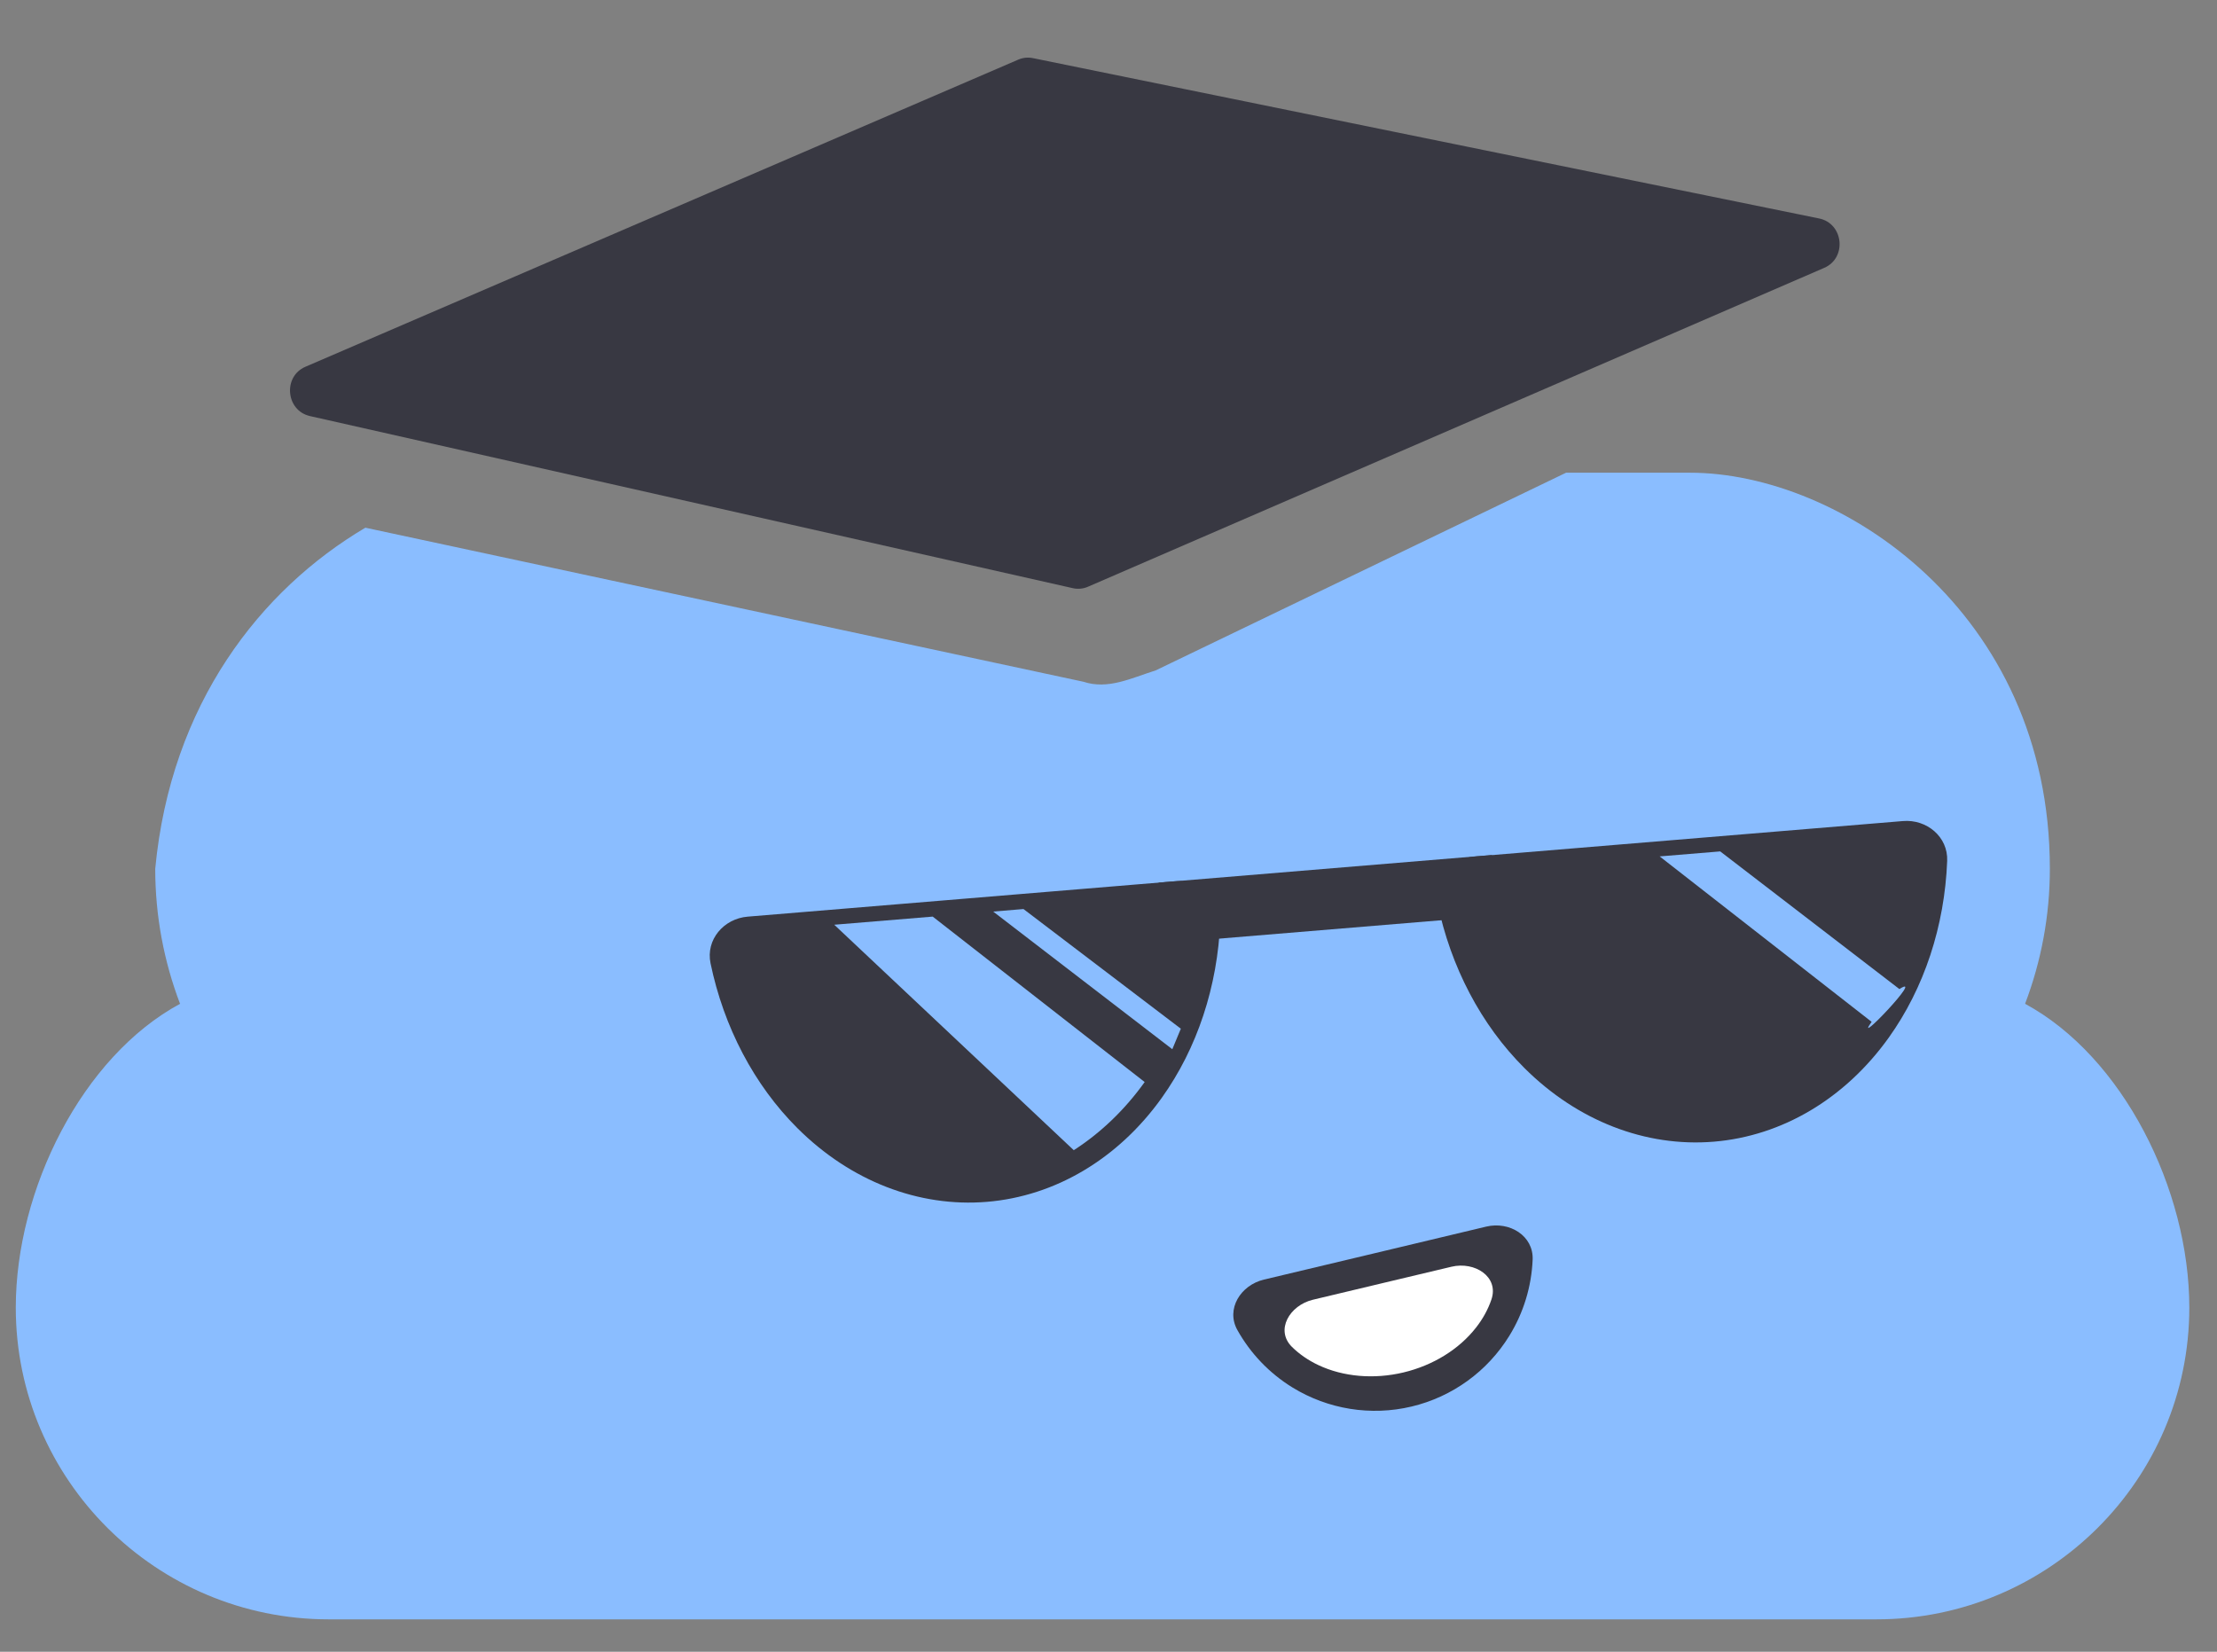
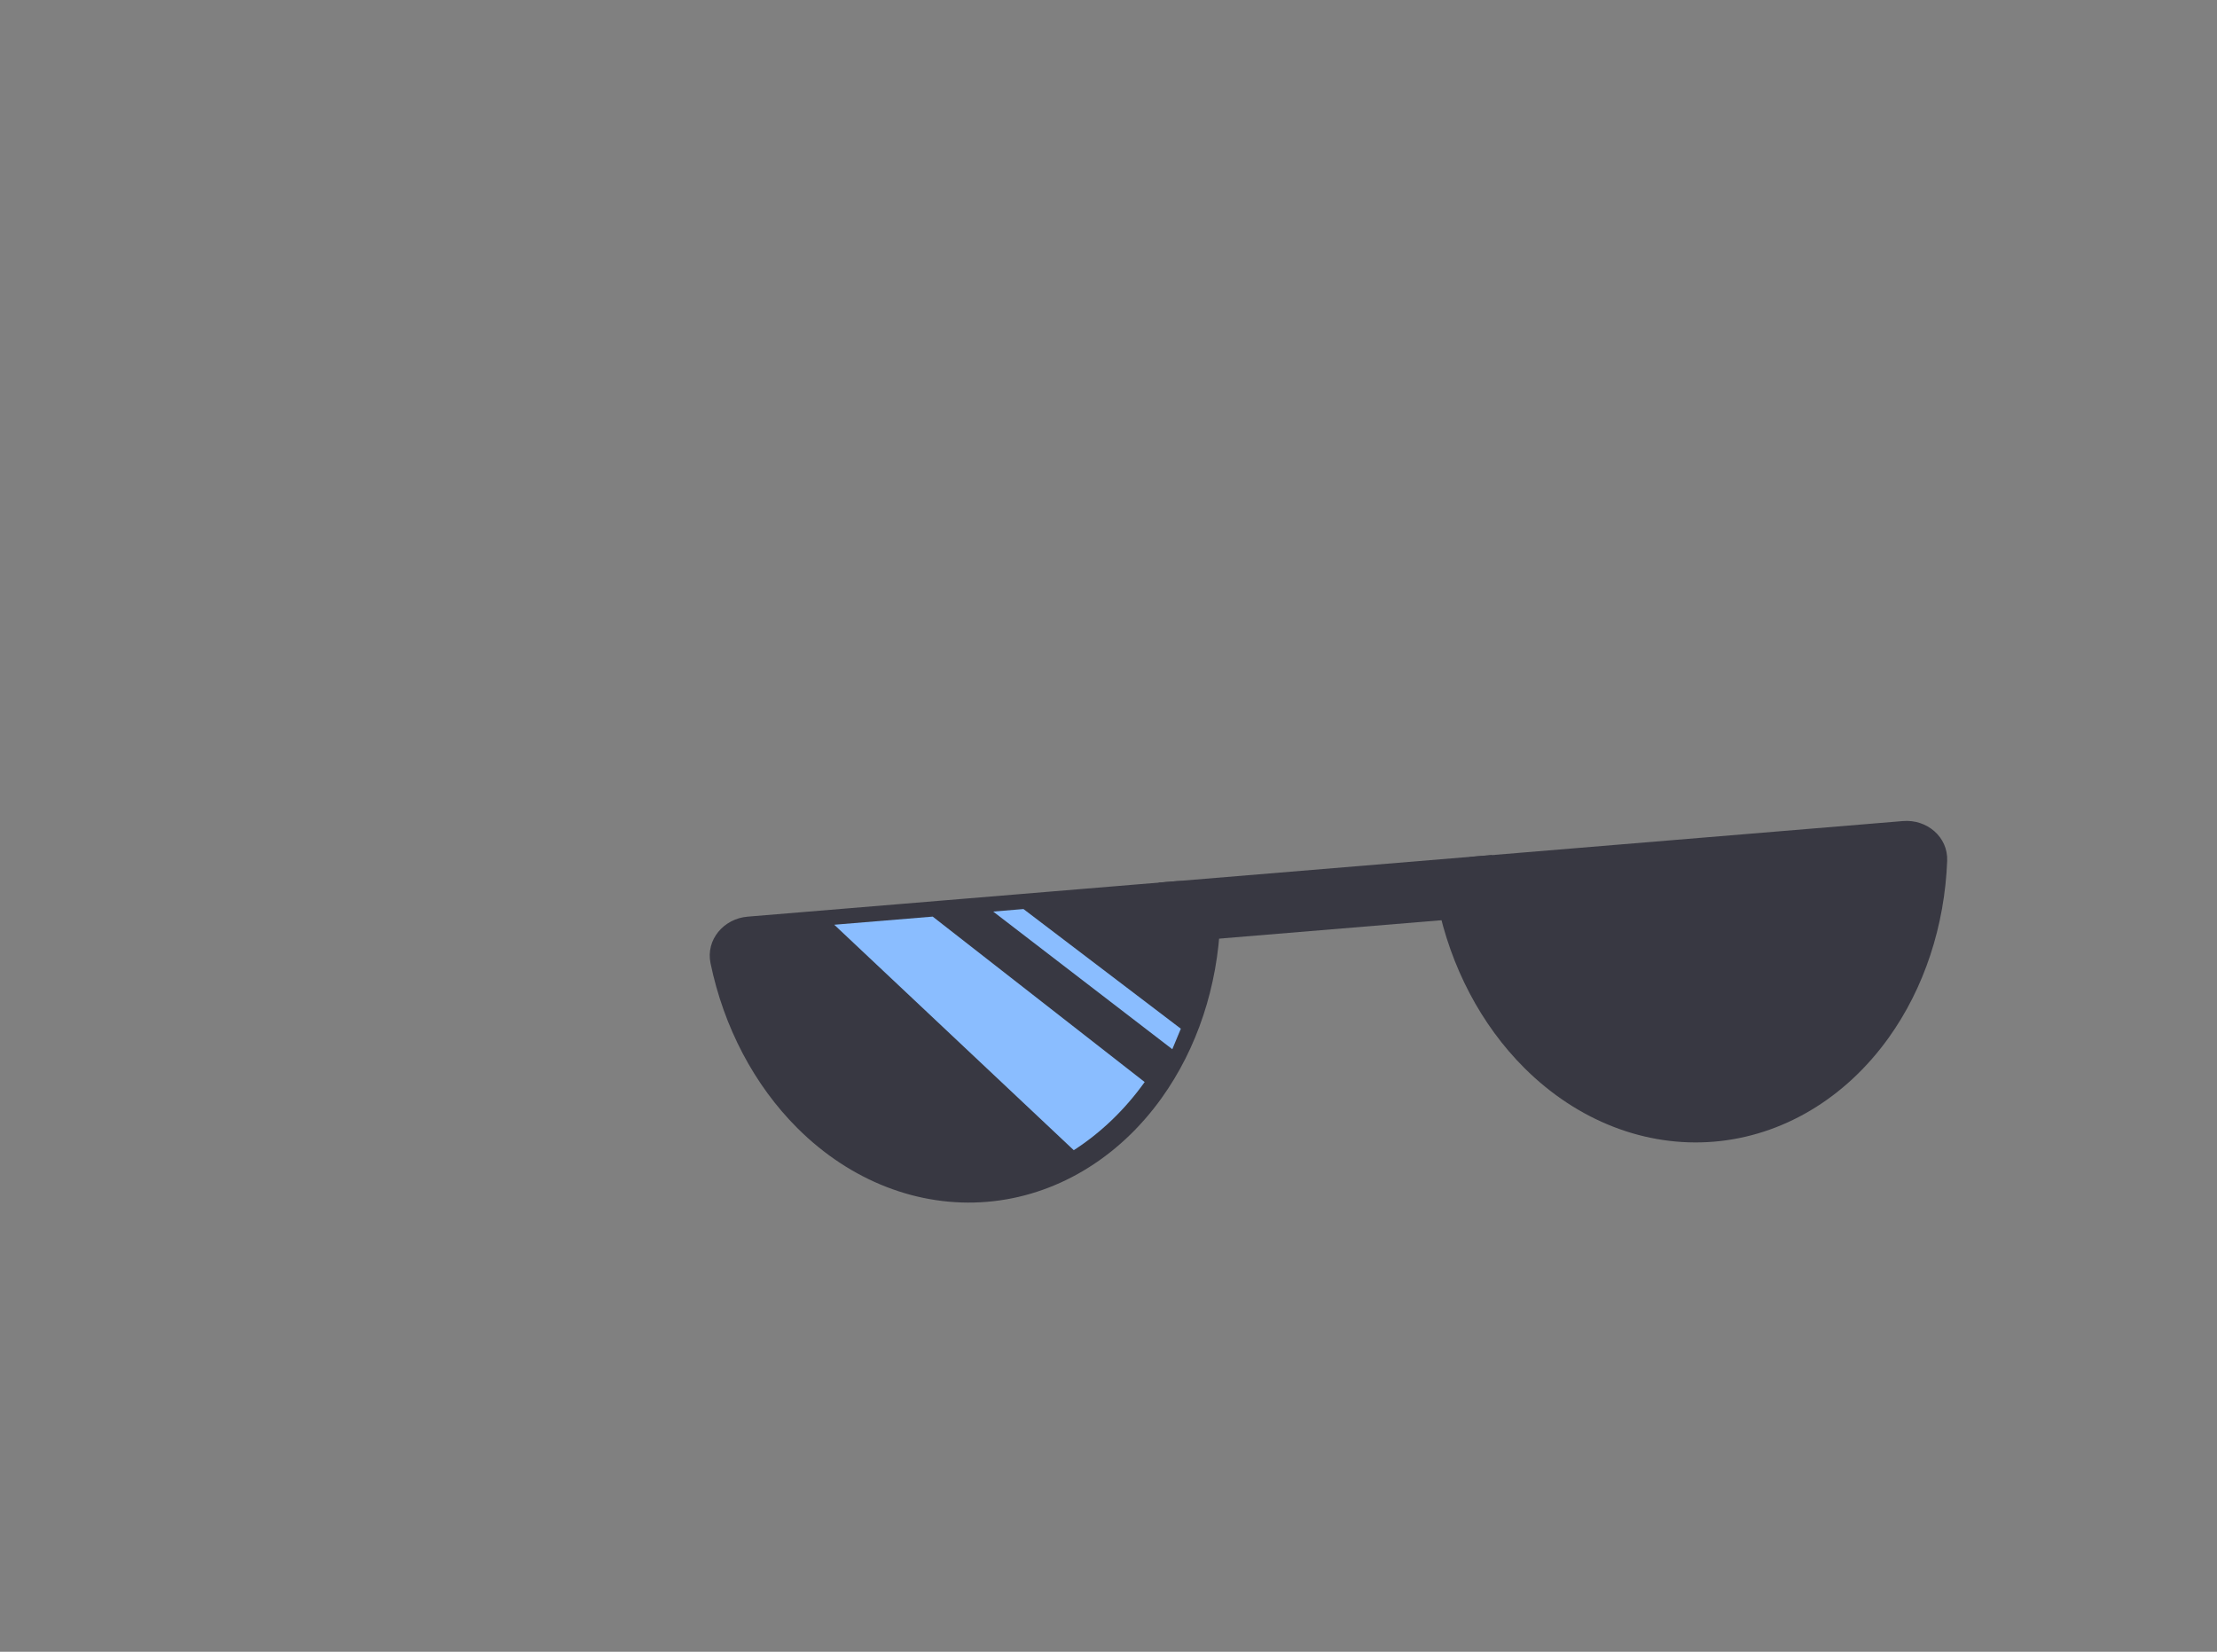
<svg xmlns="http://www.w3.org/2000/svg" width="51" height="38" viewBox="0 0 51 38" fill="none">
  <rect x="0" y="0" width="51" height="38" fill="#808080" stroke="none" />
-   <path d="M4.142 23.093C3.774 22.127 3.571 21.08 3.571 19.986C3.93 16.189 5.996 13.565 8.405 12.14L24.923 15.684C25.49 15.871 26.015 15.603 26.585 15.423L36.026 10.875H38.877C42.319 10.875 47.155 14.059 47.155 19.986C47.155 21.08 46.952 22.127 46.585 23.093C48.833 24.308 50.363 27.362 50.363 30.083C50.363 34.038 47.135 37.254 43.165 37.254H7.562C3.592 37.254 0.363 34.038 0.363 30.083C0.363 27.362 1.893 24.308 4.142 23.093Z" fill="#8ABDFF" />
  <path d="M27.052 20.272C27.603 20.227 28.093 20.637 28.071 21.189C28.012 22.685 27.543 24.116 26.722 25.261C25.72 26.66 24.274 27.519 22.703 27.649C21.132 27.779 19.564 27.17 18.345 25.955C17.347 24.96 16.649 23.626 16.345 22.16C16.233 21.619 16.648 21.134 17.199 21.088L22.126 20.68L27.052 20.272Z" fill="#383842" />
  <path d="M43.775 18.889C44.325 18.843 44.815 19.253 44.793 19.805C44.735 21.301 44.266 22.732 43.445 23.877C42.442 25.276 40.996 26.135 39.425 26.265C37.854 26.395 36.287 25.786 35.068 24.571C34.069 23.576 33.372 22.242 33.068 20.776C32.956 20.235 33.371 19.75 33.921 19.705L38.848 19.297L43.775 18.889Z" fill="#383842" />
  <path d="M21.456 21.087L19.191 21.274L24.701 26.461C25.317 26.064 25.872 25.536 26.332 24.893L21.456 21.087Z" fill="#8ABDFF" />
  <path d="M22.847 20.971L23.544 20.913L27.164 23.666L26.968 24.138L22.847 20.971Z" fill="#8ABDFF" />
-   <path d="M38.179 19.702L39.572 19.587L43.694 22.754C44.311 22.357 42.594 24.151 43.055 23.508L38.179 19.702Z" fill="#8ABDFF" />
  <rect x="26.655" y="20.305" width="7.692" height="1.399" transform="rotate(-4.734 26.655 20.305)" fill="#383842" />
-   <path d="M23.424 1.372C23.53 1.326 23.647 1.314 23.76 1.337L41.847 5.026C42.41 5.14 42.492 5.934 41.965 6.162L25.028 13.498C24.918 13.546 24.796 13.558 24.678 13.531L7.131 9.572C6.576 9.447 6.503 8.663 7.025 8.438L23.424 1.372Z" fill="#383842" />
-   <path d="M34.188 28.219C34.725 28.091 35.28 28.428 35.257 28.98C35.231 29.593 35.05 30.197 34.722 30.729C34.218 31.549 33.409 32.135 32.473 32.358C31.537 32.581 30.551 32.423 29.731 31.919C29.198 31.591 28.765 31.135 28.465 30.599C28.195 30.117 28.538 29.566 29.075 29.438L31.632 28.829L34.188 28.219Z" fill="#383842" />
-   <path d="M33.389 29.142C33.926 29.014 34.486 29.372 34.309 29.895C34.233 30.119 34.115 30.337 33.956 30.54C33.567 31.04 32.966 31.412 32.285 31.574C31.605 31.736 30.901 31.675 30.328 31.405C30.095 31.295 29.891 31.154 29.722 30.988C29.328 30.601 29.666 30.029 30.203 29.901L31.796 29.521L33.389 29.142Z" fill="white" />
</svg>